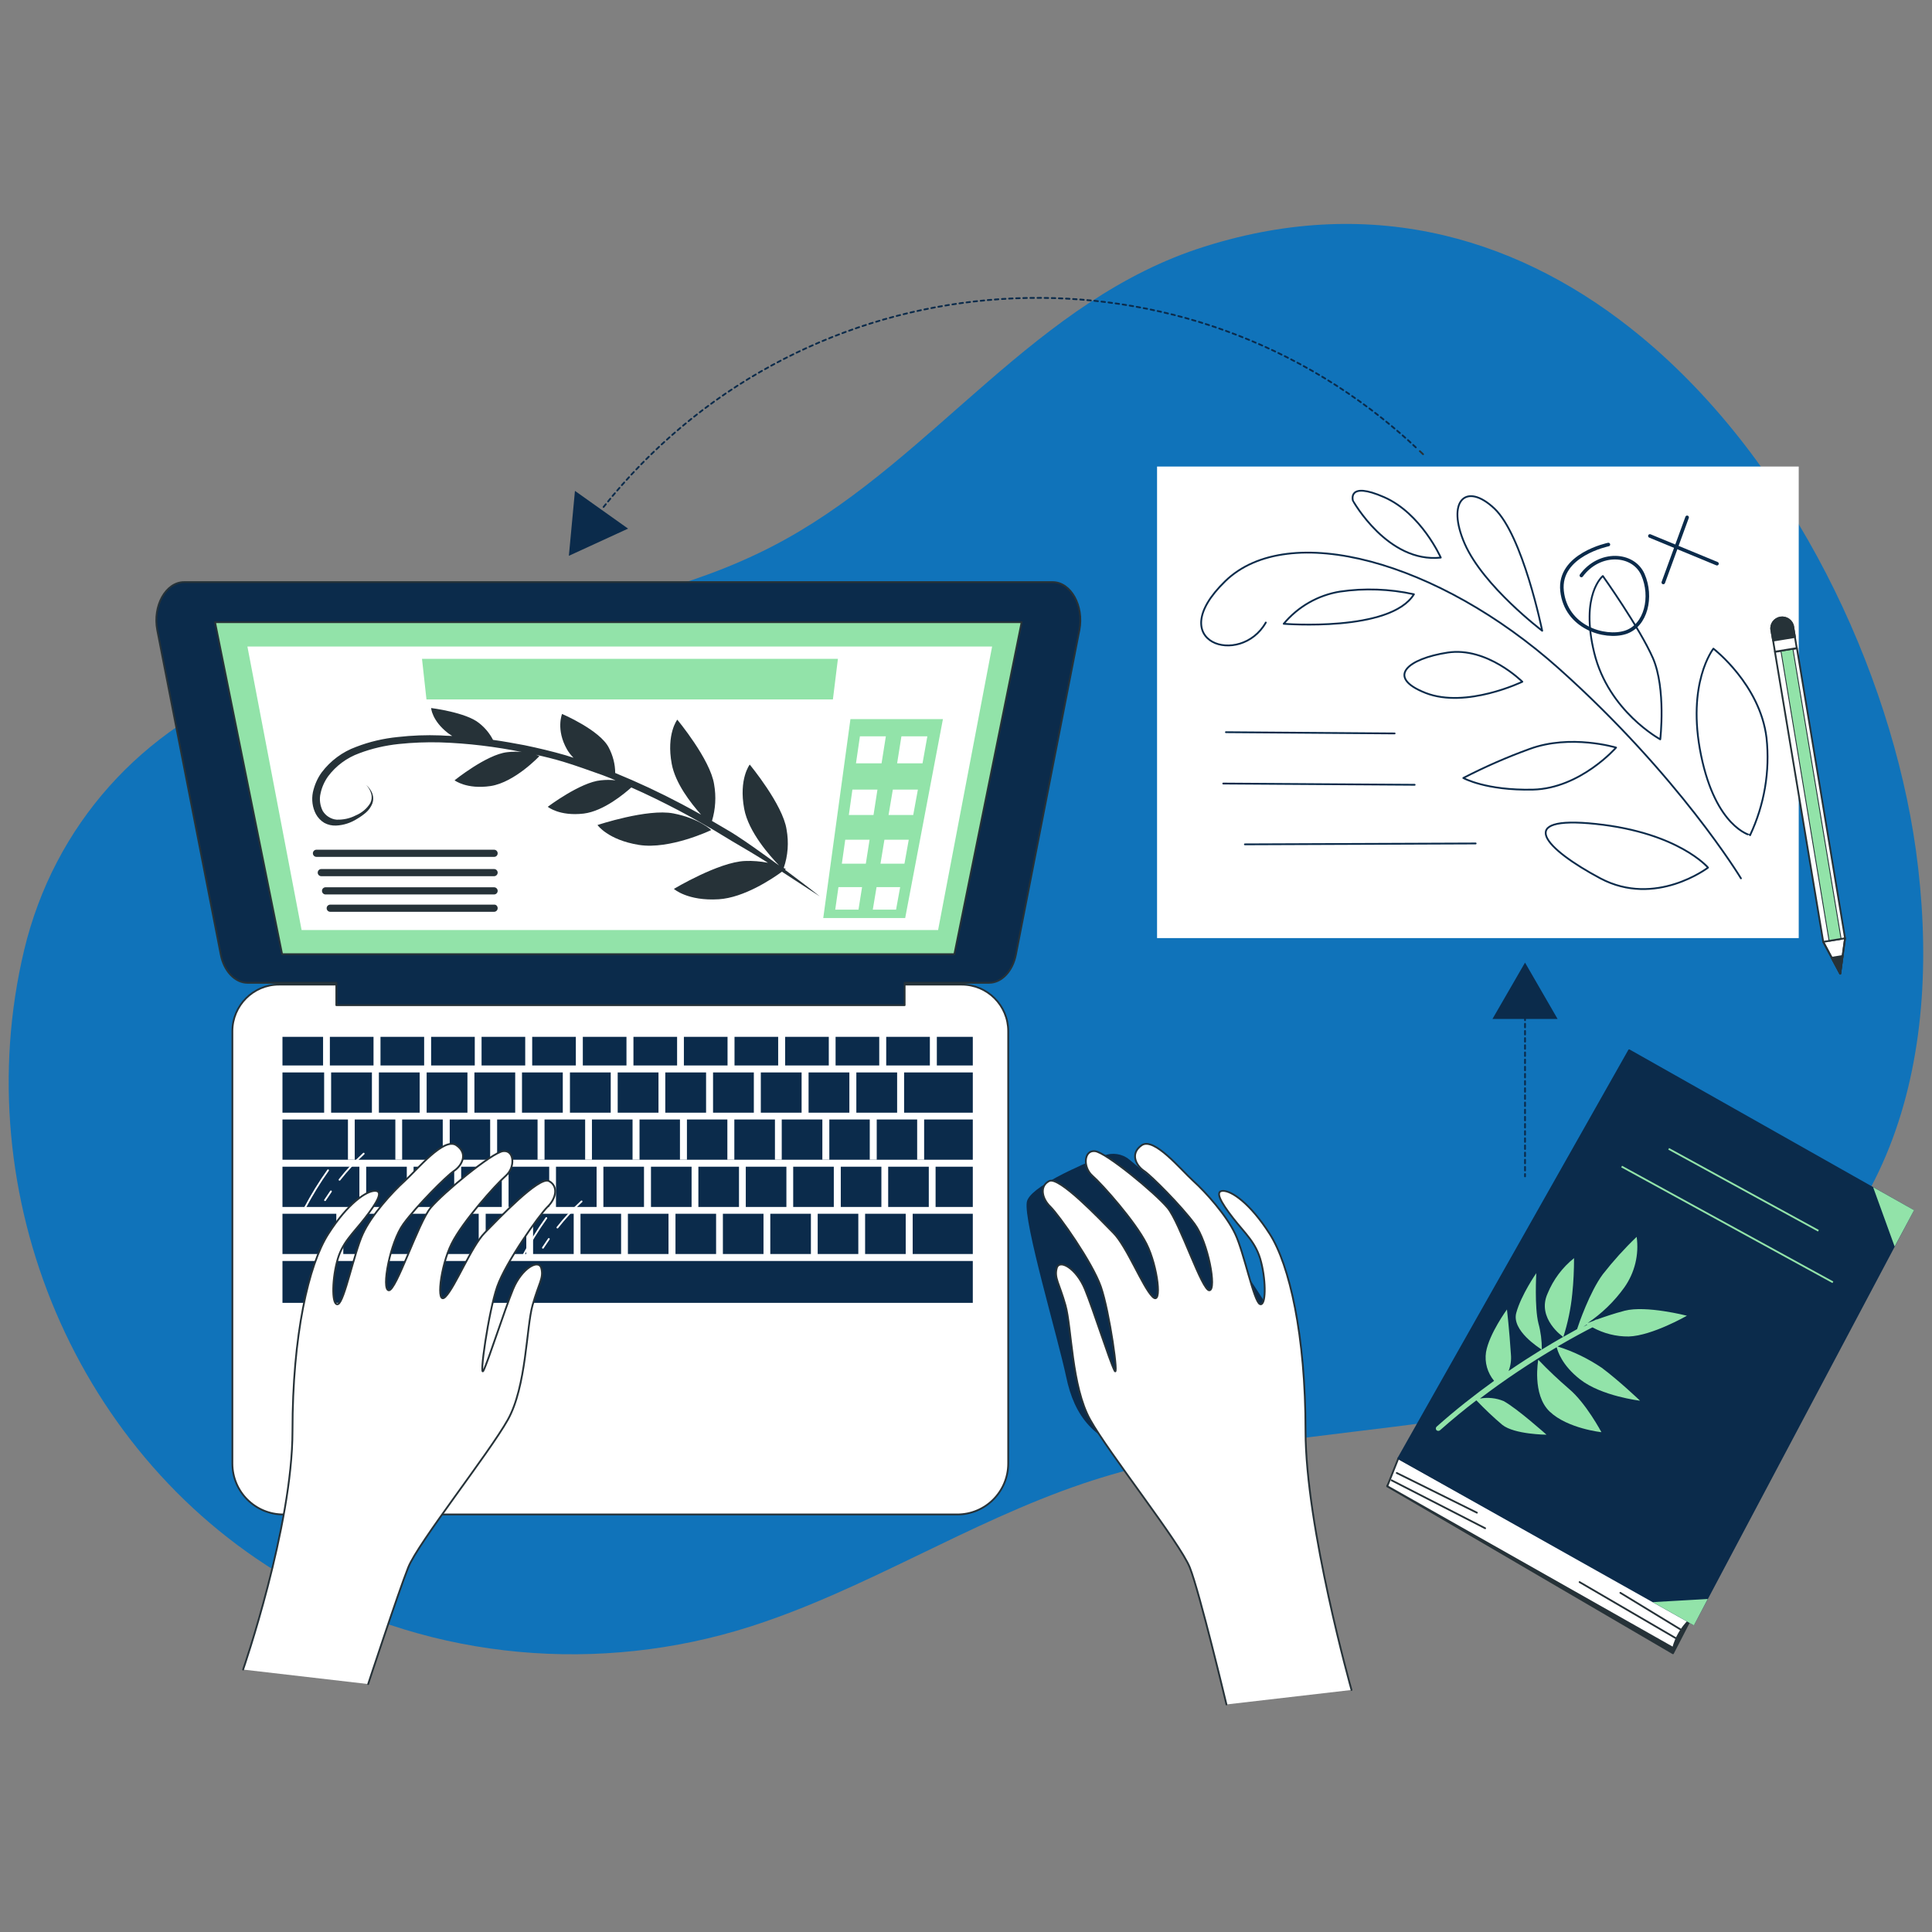
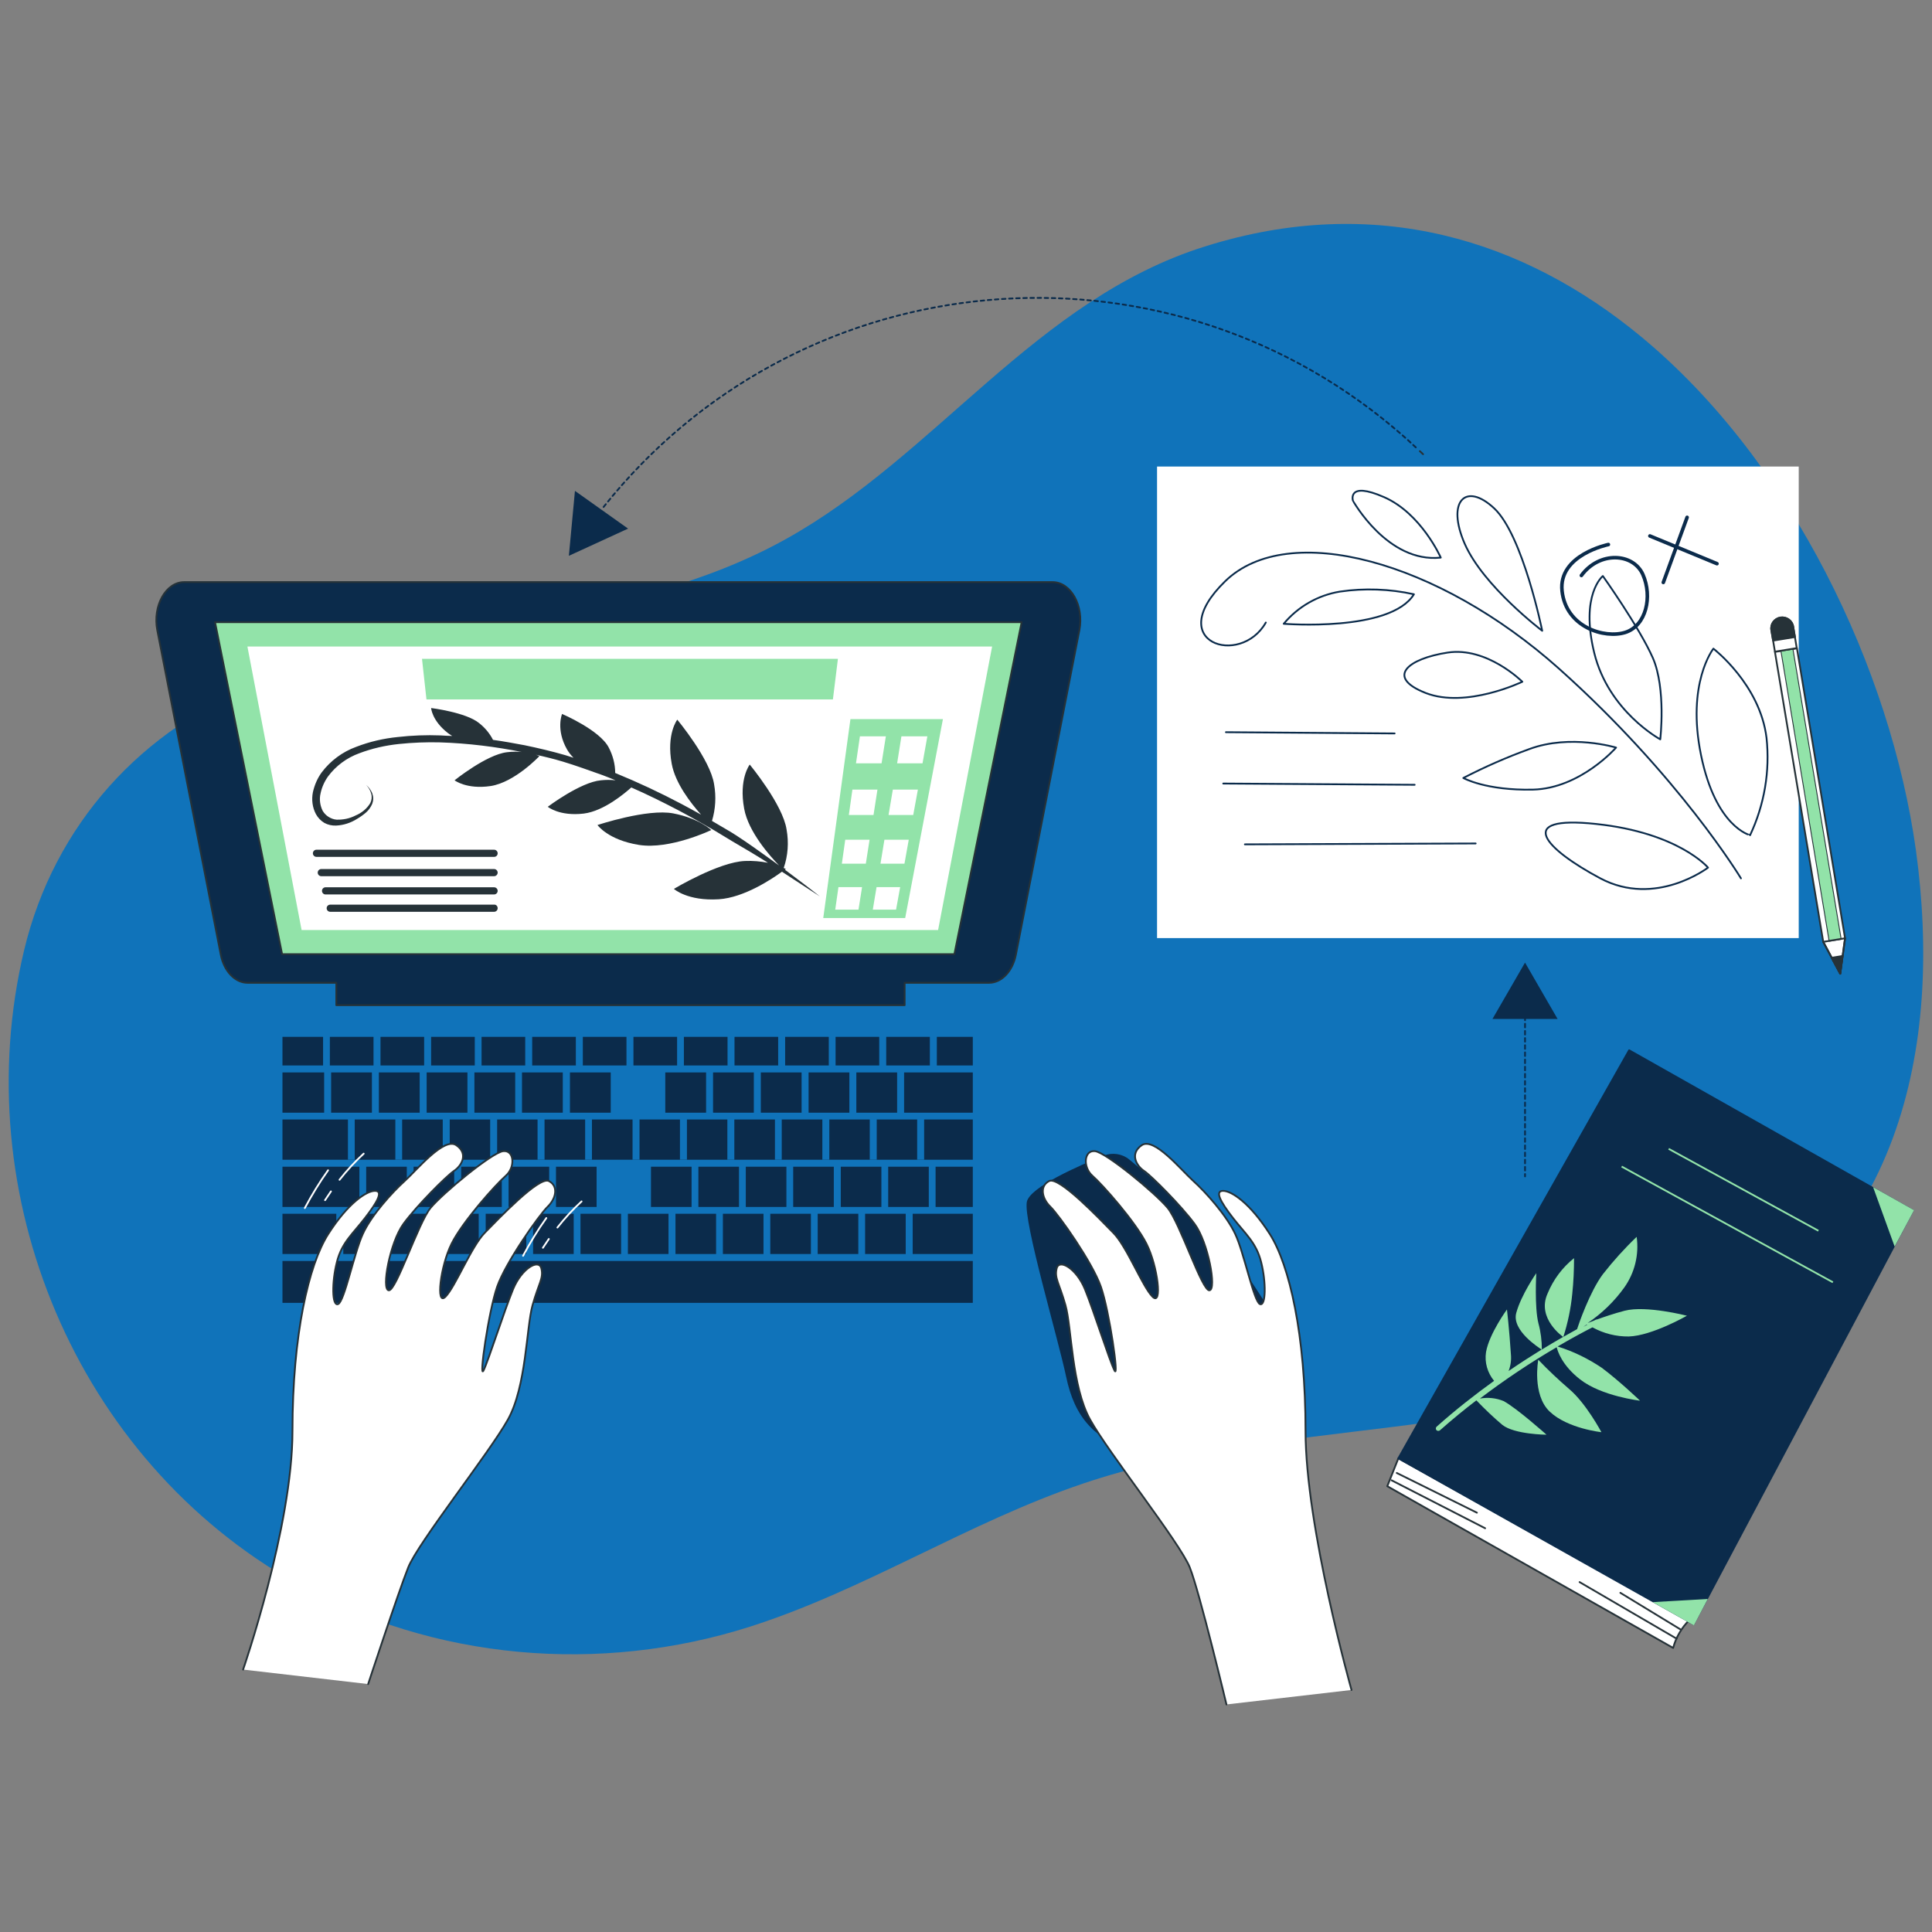
<svg xmlns="http://www.w3.org/2000/svg" id="Layer_1" x="0px" y="0px" viewBox="0 0 1080 1080" style="enable-background:new 0 0 1080 1080;" xml:space="preserve">
  <rect x="0" y="0" width="1080" height="1080" fill="#808080" stroke="none" />
  <style type="text/css">	.st0{fill:#1073BA;}	.st1{display:none;opacity:0.7;fill:#FFFFFF;enable-background:new    ;}	.st2{fill:#FFFFFF;}	.st3{fill:#FFFFFF;stroke:#0B2B4B;stroke-linecap:round;stroke-linejoin:round;}	.st4{fill:none;stroke:#0B2B4B;stroke-linecap:round;stroke-linejoin:round;}	.st5{fill:none;stroke:#0B2B4B;stroke-width:2;stroke-linecap:round;stroke-linejoin:round;}	.st6{fill:#FFFFFF;stroke:#263238;stroke-linecap:round;stroke-linejoin:round;}	.st7{fill:#92E3A9;stroke:#263238;stroke-width:0.5;stroke-linecap:round;stroke-linejoin:round;}	.st8{fill:none;stroke:#263238;stroke-linecap:round;stroke-linejoin:round;}	.st9{fill:#263238;stroke:#263238;stroke-linecap:round;stroke-linejoin:round;}	.st10{fill:#0B2B4B;}	.st11{fill:#0B2B4B;stroke:#263238;stroke-linecap:round;stroke-linejoin:round;}	.st12{fill:#92E3A9;stroke:#263238;stroke-linecap:round;stroke-linejoin:round;}	.st13{fill:#263238;}	.st14{fill:#92E3A9;}	.st15{fill:#0B2B4B;stroke:#0B2B4B;stroke-linecap:round;stroke-linejoin:round;}	.st16{fill:none;stroke:#92E3A9;stroke-miterlimit:10;}	.st17{fill:#92E3A9;stroke:#92E3A9;stroke-miterlimit:10;}	.st18{fill:none;stroke:#FFFFFF;stroke-linecap:round;stroke-linejoin:round;}	.st19{fill:none;stroke:#0B2B4B;stroke-linecap:round;stroke-linejoin:round;stroke-dasharray:1.99,1.99;}	.st20{fill:none;stroke:#0B2B4B;stroke-linecap:round;stroke-linejoin:round;stroke-dasharray:2,2;}</style>
  <g>
    <g id="freepik--background-simple--inject-102">
      <path class="st0" d="M917.4,188.2c-65.3-54-148.4-80.5-243.9-50.4C579.1,167.4,523,254.9,439.2,301.4   C350,351,241.1,345.9,146.3,381.6c-67,25.2-116.1,79.7-132.8,149.5c-32.6,136.7,29,284.8,152.1,354c76.8,43.1,170,50.9,253.7,24.2   c64.2-20.5,121.8-58.2,185.9-79.9c111.2-37.6,235.3-22.3,342.9-73.7c113.9-54.3,138.1-169.9,122.9-280.5   C1057,374.8,1002.1,258.3,917.4,188.2z" />
      <path class="st1" d="M917.4,188.2c-65.3-54-148.4-80.5-243.9-50.4C579.1,167.4,523,254.9,439.2,301.4   C350,351,241.1,345.9,146.3,381.6c-67,25.2-116.1,79.7-132.8,149.5c-32.6,136.7,29,284.8,152.1,354c76.8,43.1,170,50.9,253.7,24.2   c64.2-20.5,121.8-58.2,185.9-79.9c111.2-37.6,235.3-22.3,342.9-73.7c113.9-54.3,138.1-169.9,122.9-280.5   C1057,374.8,1002.1,258.3,917.4,188.2z" />
    </g>
    <g id="freepik--Sketch--inject-102">
      <rect x="646.8" y="260.8" class="st2" width="358.7" height="263.6" />
      <path class="st3" d="M954.8,485c0,0-16.4-19.5-62.6-24.4c-46.2-4.9-28.4,14,2.4,30.4C925.5,507.4,954.8,485,954.8,485z" />
      <path class="st3" d="M950.9,422.2c-8.3-40.4,6.9-59.6,6.9-59.6s26.1,20,29.7,49.9c2,18.6-1.2,37.4-9.2,54.4   C978.3,466.8,959.2,462.6,950.9,422.2z" />
      <path class="st3" d="M928.1,413.3c0,0-28.9-15.6-36.9-48.3s4.8-43,4.8-43s20.5,28.8,28,45.9C931.4,385.1,928.1,413.3,928.1,413.3z   " />
      <path class="st3" d="M903.4,417.9c0,0-25.4-7.7-48.4,0.8c-12.7,4.6-25,10-37,16.2c0,0,12.6,7.1,39,6.5   C883.5,440.7,903.4,417.9,903.4,417.9z" />
      <path class="st4" d="M973.2,491c0,0-34.5-57.2-101.8-117.3s-151.2-83.1-186.5-48.8c-35.3,34.3,8.5,48.2,22.7,23.1" />
      <path class="st4" d="M862.1,352.6c0,0-32.9-24.9-43.3-48.6c-10.4-23.8,0.5-34.8,16.5-19.8S862.1,352.6,862.1,352.6z" />
      <path class="st4" d="M851,381.1c0,0-19.7-19.7-41.8-16.3c-22.1,3.4-34.9,13.7-12.2,22.6C819.7,396.2,851,381.1,851,381.1z" />
      <line class="st4" x1="685.3" y1="409.3" x2="779.6" y2="410" />
      <line class="st4" x1="683.8" y1="438" x2="790.8" y2="438.7" />
      <line class="st4" x1="695.9" y1="472" x2="824.9" y2="471.5" />
      <path class="st4" d="M790.4,332.2c-13.6-3-27.6-3.5-41.3-1.5c-12.3,2-23.5,8.4-31.5,18C717.6,348.7,777.3,353.5,790.4,332.2z" />
      <path class="st4" d="M805.4,311.7c0,0-10.9-24.7-31.7-33.8s-17.4,2-17.4,2S775.7,314.9,805.4,311.7z" />
      <path class="st5" d="M899.1,304.4c0,0-28.1,5.7-25.9,26c2.2,20.3,23.8,26.8,35.4,23.1c11.7-3.8,15.2-20,9.8-32.3   C913,309,894.1,308,884,321.7" />
      <line class="st5" x1="943.1" y1="289.2" x2="929.8" y2="325.6" />
      <line class="st5" x1="922.3" y1="299.6" x2="959.8" y2="315.1" />
    </g>
    <g id="freepik--Pencil--inject-102">
      <polygon class="st6" points="1031.4,524.5 1028.7,544.3 1019.2,526.5 992.2,364.4 1004.5,362.4   " />
      <rect x="1008.4" y="362.3" transform="matrix(0.987 -0.164 0.164 0.987 -59.141 171.785)" class="st7" width="6.8" height="164.3" />
      <polygon class="st8" points="1031.4,524.5 1019.2,526.5 1028.7,544.3   " />
      <polygon class="st9" points="1023.9,535.4 1028.7,544.3 1030,534.4   " />
      <path class="st6" d="M995.3,345.2L995.3,345.2c-3.4,0.6-5.7,3.7-5.1,7.1l2,12l12.2-2l-2-12C1001.9,347,998.7,344.7,995.3,345.2z" />
      <path class="st9" d="M995.3,345.2L995.3,345.2c-3.4,0.6-5.7,3.7-5.1,7.1l1,5.8l12.2-2l-1-5.8C1001.9,347,998.7,344.7,995.3,345.2z   " />
    </g>
    <g id="freepik--Device--inject-102">
-       <path class="st6" d="M155.9,550.4h381.7c14.4,0,26,11.7,26,26l0,0v241.7c0,15.7-12.7,28.5-28.5,28.5c0,0,0,0,0,0H158.4   c-15.7,0-28.5-12.7-28.5-28.5l0,0V576.4C129.9,562.1,141.6,550.4,155.9,550.4z" />
      <rect x="269.2" y="579.6" class="st10" width="24.4" height="16" />
      <rect x="191.9" y="678.5" class="st10" width="22.7" height="22.5" />
      <rect x="291.8" y="599.5" class="st10" width="22.8" height="22.5" />
      <rect x="241" y="579.6" class="st10" width="24.4" height="16" />
      <rect x="318.6" y="599.5" class="st10" width="22.8" height="22.5" />
      <rect x="297.5" y="579.6" class="st10" width="24.4" height="16" />
      <rect x="157.9" y="652.2" class="st10" width="43" height="22.5" />
      <rect x="238.5" y="599.5" class="st10" width="22.8" height="22.5" />
      <rect x="157.9" y="678.5" class="st10" width="30.1" height="22.5" />
      <rect x="325.8" y="579.6" class="st10" width="24.4" height="16" />
      <rect x="185.1" y="599.5" class="st10" width="22.8" height="22.5" />
      <rect x="184.4" y="579.6" class="st10" width="24.4" height="16" />
      <rect x="212.7" y="579.6" class="st10" width="24.4" height="16" />
      <rect x="211.8" y="599.5" class="st10" width="22.8" height="22.5" />
      <rect x="265.2" y="599.5" class="st10" width="22.8" height="22.5" />
      <rect x="438.9" y="579.6" class="st10" width="24.4" height="16" />
      <rect x="467.1" y="579.6" class="st10" width="24.4" height="16" />
      <rect x="452" y="599.5" class="st10" width="22.8" height="22.5" />
      <rect x="478.7" y="599.5" class="st10" width="22.8" height="22.5" />
      <rect x="510.2" y="678.5" class="st10" width="33.6" height="22.5" />
      <rect x="495.4" y="579.6" class="st10" width="24.4" height="16" />
      <rect x="157.9" y="599.5" class="st10" width="23.3" height="22.5" />
      <rect x="354.1" y="579.6" class="st10" width="24.4" height="16" />
      <rect x="382.3" y="579.6" class="st10" width="24.4" height="16" />
      <rect x="371.9" y="599.5" class="st10" width="22.8" height="22.5" />
      <rect x="425.3" y="599.5" class="st10" width="22.8" height="22.5" />
-       <rect x="345.3" y="599.5" class="st10" width="22.8" height="22.5" />
      <rect x="398.6" y="599.5" class="st10" width="22.8" height="22.5" />
      <rect x="410.6" y="579.6" class="st10" width="24.4" height="16" />
      <rect x="377.6" y="678.5" class="st10" width="22.7" height="22.5" />
      <rect x="496.5" y="652.2" class="st10" width="22.7" height="22.5" />
      <rect x="470" y="652.2" class="st10" width="22.7" height="22.5" />
      <rect x="483.6" y="678.5" class="st10" width="22.7" height="22.5" />
      <rect x="457.1" y="678.5" class="st10" width="22.7" height="22.5" />
      <rect x="404.1" y="678.5" class="st10" width="22.7" height="22.5" />
      <rect x="430.6" y="678.5" class="st10" width="22.7" height="22.5" />
      <rect x="443.4" y="652.2" class="st10" width="22.7" height="22.5" />
      <rect x="416.9" y="652.2" class="st10" width="22.7" height="22.5" />
      <rect x="523.7" y="579.6" class="st10" width="20.1" height="16" />
      <rect x="157.9" y="579.6" class="st10" width="22.7" height="16" />
      <rect x="157.9" y="704.9" class="st10" width="385.9" height="23.4" />
      <rect x="505.4" y="599.5" class="st10" width="38.4" height="22.5" />
      <rect x="523" y="652.2" class="st10" width="20.8" height="22.5" />
      <polygon class="st10" points="516.6,648.2 512.7,648.2 512.7,625.8 490.1,625.8 490.1,648.2 486.2,648.2 486.2,625.8 463.6,625.8    463.6,648.2 459.7,648.2 459.7,625.8 437,625.8 437,648.2 433.2,648.2 433.2,625.8 410.5,625.8 410.5,648.2 406.6,648.2    406.6,625.8 384,625.8 384,648.2 380.1,648.2 380.1,625.8 357.5,625.8 357.5,648.2 353.6,648.2 353.6,625.8 330.9,625.8    330.9,648.2 327.1,648.2 327.1,625.8 304.4,625.8 304.4,648.2 300.5,648.2 300.5,625.8 277.9,625.8 277.9,648.2 274,648.2    274,625.8 251.4,625.8 251.4,648.2 247.5,648.2 247.5,625.8 224.8,625.8 224.8,648.2 221,648.2 221,625.8 198.3,625.8    198.3,648.2 194.5,648.2 194.5,625.8 157.9,625.8 157.9,648.3 543.8,648.3 543.8,625.8 516.6,625.8   " />
      <rect x="310.8" y="652.2" class="st10" width="22.7" height="22.5" />
      <rect x="390.4" y="652.2" class="st10" width="22.7" height="22.5" />
      <rect x="257.8" y="652.2" class="st10" width="22.7" height="22.5" />
      <rect x="271.5" y="678.5" class="st10" width="22.7" height="22.5" />
      <rect x="284.3" y="652.2" class="st10" width="22.7" height="22.5" />
      <rect x="231.2" y="652.2" class="st10" width="22.7" height="22.5" />
      <rect x="218.4" y="678.5" class="st10" width="22.7" height="22.5" />
      <rect x="244.9" y="678.5" class="st10" width="22.7" height="22.5" />
-       <rect x="337.3" y="652.2" class="st10" width="22.7" height="22.5" />
      <rect x="351" y="678.5" class="st10" width="22.7" height="22.5" />
      <rect x="363.9" y="652.2" class="st10" width="22.7" height="22.5" />
      <rect x="298" y="678.5" class="st10" width="22.7" height="22.5" />
      <rect x="324.5" y="678.5" class="st10" width="22.7" height="22.5" />
      <rect x="204.7" y="652.2" class="st10" width="22.7" height="22.5" />
      <path class="st11" d="M588.4,325.4H102.9c-10.2,0-17.6,13.3-15,26.8l35.5,181.4c1.8,9.3,8,15.8,15,15.8H188v12.5h317.7v-12.5h47.2   c7,0,13.2-6.5,15-15.8l35.5-181.4C606,338.6,598.6,325.4,588.4,325.4z" />
      <polygon class="st12" points="533.5,533.4 157.7,533.4 120.2,347.8 571.1,347.8   " />
      <polygon class="st2" points="138.3,361.4 168.6,519.9 524.4,519.9 554.6,361.4   " />
      <path class="st13" d="M376.4,454.7c-14.5-2.8-42.4,6.5-42.4,6.5s5.8,8.3,23.1,11.1c17.4,2.8,40.5-8.3,40.5-8.3   S390.9,457.5,376.4,454.7z" />
      <path class="st13" d="M458.3,501.1c-6.4-5.1-12.9-10-19.5-14.9l0.5-0.4c0,0-0.4-0.2-1.2-0.6c2.4-6.9,2.9-14.3,1.6-21.5   c-2.1-14-20.6-36.3-20.6-36.3s-6.2,8-3.1,24.7c2.4,13.1,14.6,26.6,19.5,31.7c-4.9-3.5-9.6-7-14.5-10.4c-3.1-2.2-6.4-4.4-9.6-6.5   c-3.2-2.1-6.7-4-10-6l-3.4-2c2-6.6,2.4-13.6,1.2-20.4c-2.1-14-20.6-36.2-20.6-36.2s-6.2,8-3.1,24.7c2,10.9,10.7,22,16.4,28.4   c-3.6-2-7.2-4-10.8-5.9c-12.1-6.4-24.5-12.2-37.2-17.4c0-4.9-1.3-9.8-3.6-14.2c-5-9.8-26.1-18.8-26.1-18.8s-3.6,8.7,2.8,19.9   c1,1.7,2.2,3.2,3.6,4.6l-4.4-1.4c-7.6-2.2-15.2-4-22.9-5.6c-5.9-1.1-11.8-2.2-17.7-3c-1.9-3.7-4.6-6.9-7.8-9.4   c-7.3-6-26.8-8.4-26.8-8.4s0.4,7,9.4,14c0.8,0.6,1.6,1.1,2.4,1.6c-2.2,0-4.4-0.2-6.6-0.3c-7.9-0.3-15.9,0-23.8,0.9   c-8,0.8-15.8,2.6-23.3,5.5c-7.7,2.8-14.4,7.8-19.3,14.3c-2.4,3.3-4,7.1-4.9,11.1c-0.8,4.1-0.3,8.4,1.7,12.2c1.1,2,2.7,3.7,4.7,4.9   c2,1.1,4.3,1.6,6.6,1.5c4.2-0.2,8.2-1.5,11.8-3.8c1.7-1,3.4-2.2,4.9-3.5c1.5-1.3,2.7-3,3.5-4.9c0.7-1.9,0.7-3.9,0-5.8   c-0.7-1.8-1.9-3.4-3.4-4.7c1.3,1.4,2.3,3,2.8,4.9c0.5,1.7,0.3,3.6-0.5,5.2c-1.9,3.2-4.9,5.6-8.3,7c-3.3,1.7-6.9,2.4-10.5,2.3   c-1.6-0.1-3.2-0.7-4.6-1.6c-1.3-0.8-2.4-2-3.2-3.3c-1.5-3-2-6.5-1.2-9.8c0.7-3.4,2.2-6.7,4.2-9.5c4.4-5.9,10.5-10.4,17.4-12.9   c7.1-2.7,14.6-4.4,22.2-5.2c7.7-0.8,15.4-1.1,23.1-0.9c15.5,0.5,31,2.4,46.2,5.5h0.6c-3.2-0.4-6.4-0.4-9.5,0   c-11.4,1.3-29.3,15.7-29.3,15.7s6.7,5.2,20.2,3.2c13.5-2.1,27.2-16.7,27.2-16.7c-0.6-0.3-1.3-0.6-2-0.8c5.1,1.1,10.3,2.4,15.3,3.9   c7.3,2.2,14.6,4.9,22,7.5c2.4,0.9,4.9,1.9,7.3,2.9c-2.7-0.3-5.5-0.3-8.2,0c-11.4,1-29.7,14.8-29.7,14.8s6.5,5.4,20.1,3.8   c11.3-1.4,23-11.4,26.6-14.6c8.9,3.9,17.6,8.2,26.2,12.7c6.8,3.6,13.5,7.4,20.2,11.3l9.9,6c3.3,2,6.7,3.9,10,5.9   c3.3,2,6.8,4.1,10.1,6.2c-4.2-0.8-8.5-1.2-12.8-1c-14.6,0.5-39.8,15.6-39.8,15.6s7.6,6.9,25.1,5.8c14.1-0.9,29.7-11.3,35.3-15.4   C444.2,491.9,451.3,496.5,458.3,501.1z" />
      <path class="st13" d="M276.2,475h-99.3c-1.1,0-2,0.9-2,2c0,0,0,0,0,0c0,1.1,0.9,2,2,2h99.3c1.1,0,2-0.8,2-2c0,0,0,0,0,0   C278.2,475.9,277.3,475,276.2,475C276.2,475,276.2,475,276.2,475z" />
      <path class="st13" d="M276.2,485.8h-96.6c-1.1,0-2,0.9-2,2c0,1.1,0.9,2,2,2c0,0,0,0,0,0h96.6c1.1,0,2-0.9,2-2c0,0,0,0,0,0   C278.2,486.7,277.3,485.8,276.2,485.8C276.2,485.8,276.2,485.8,276.2,485.8z" />
      <path class="st13" d="M276.2,496h-94c-1.1-0.1-2.1,0.7-2.2,1.8c-0.1,1.1,0.7,2.1,1.8,2.2c0.1,0,0.3,0,0.4,0h94c1.1,0,2-0.9,2-2   c0,0,0,0,0,0C278.2,496.9,277.3,496,276.2,496C276.2,496,276.2,496,276.2,496z" />
      <path class="st13" d="M276.2,505.7h-91.6c-1.1,0-2,0.9-2,2c0,1.1,0.9,2,2,2c0,0,0,0,0,0h91.6c1.1,0,2-0.9,2-2c0,0,0,0,0,0   C278.2,506.5,277.3,505.6,276.2,505.7C276.2,505.7,276.2,505.7,276.2,505.7z" />
      <path class="st14" d="M475.4,402l-15.2,111.2H506L527.1,402H475.4z M479.9,508.5h-13l1.8-12.6h13.2L479.9,508.5z M484,482.8h-13.4   l1.9-13.4h13.6L484,482.8z M488.3,455.6h-13.8l2-14.2h14L488.3,455.6z M492.8,426.7h-14.3l2.2-15.1h14.5L492.8,426.7z    M500.9,508.5h-13l2.1-12.6h13.2L500.9,508.5z M505.6,482.8h-13.4l2.2-13.4H508L505.6,482.8z M510.5,455.6h-13.8l2.4-14.2h14   L510.5,455.6z M515.7,426.7h-14.2l2.4-15.1h14.5L515.7,426.7z" />
      <polygon class="st14" points="238.4,391 465.6,391 468.4,368.3 235.9,368.3   " />
    </g>
    <g id="freepik--Book--inject-102">
-       <polygon class="st9" points="775.4,830.8 935.2,924.2 1060.2,681.6 911.3,596.9   " />
      <path class="st6" d="M781.7,815.2l-6.2,15.6l159.8,90.4c1.6-5.9,4.7-11.3,9.1-15.6L781.7,815.2z" />
      <polygon class="st15" points="910.7,587.1 781.7,815.2 946.7,907.9 1069.3,676.7   " />
      <line class="st8" x1="780.8" y1="823.4" x2="825.6" y2="845.6" />
      <line class="st8" x1="777.9" y1="827.5" x2="830.2" y2="854.3" />
      <line class="st8" x1="939.3" y1="910.8" x2="905.8" y2="890.4" />
      <line class="st8" x1="937.2" y1="916" x2="883" y2="884.4" />
      <path class="st14" d="M873.9,747.4c2.5-7.8,4.2-15.9,5-24.1c0.7-6.6,1-13.3,1-20c-6.5,5.2-11.6,12-14.8,19.8   C858.8,737.1,873.9,747.4,873.9,747.4z" />
      <path class="st14" d="M877.2,776.5c-6-5.2-11.8-10.6-17.3-16.4c0,0-3.6,19.5,6.4,29s28.9,11.5,28.9,11.5S886.6,784.4,877.2,776.5z   " />
      <path class="st14" d="M827.3,781.8c13.7-10.4,28-20,42.9-28.7c0.5,2,2.8,10,13.1,18c12,9.4,33.5,11.9,33.5,11.9   s-11.5-11-21.4-18.4c-7.6-5.1-15.9-9.2-24.7-11.9c8.9-5.2,15.7-8.8,19.5-10.7c6.2,3.4,13.2,5.2,20.3,5.1   c13-0.4,32.5-11.6,32.5-11.6s-22.8-5.9-34.8-2.8c-6.1,1.6-11.6,3.5-15.5,4.9c-0.2,0-0.4,0-0.6,0.1l-1.2,0.6l-3.4,1.3   c8-5.4,14.9-12.1,20.5-19.9c5.8-8.2,8.3-18.3,6.9-28.3c-6.8,6.5-13.1,13.5-18.9,20.9c-7.3,9.8-13.6,28.1-14.4,30.7   c-5.1,2.8-11.9,6.6-19.7,11.4c0-4.9-0.6-9.9-1.9-14.6c-2.3-9.1-1.2-28.1-1.2-28.1s-8.4,12-11.2,22.2c-2.7,9.8,12.7,19.5,14.2,20.5   c-5.7,3.5-11.9,7.5-18.5,12c1.2-3,1.6-6.2,1.3-9.4c-0.9-13.8-2.2-25-2.2-25s-9.9,13.5-11.7,23.8c-0.9,5.8,0.8,11.6,4.5,16.1   c-11.1,8-21.9,16.5-32.1,25.6c-0.6,0.5-0.6,1.4-0.1,2l0,0c0.6,0.5,1.4,0.5,2,0c6.8-6,13.6-11.6,20.3-16.7   c4.6,4.8,9.4,9.4,14.5,13.7c6.8,5.4,24.7,5.5,24.7,5.5s-16.7-14.9-24-18.8C836.4,781.5,831.8,781,827.3,781.8z M887,740.4l0.2,0.2   l-2.1,1.1L887,740.4z" />
      <line class="st16" x1="932.8" y1="642.2" x2="1016.5" y2="688" />
      <line class="st16" x1="906.5" y1="652.1" x2="1024.6" y2="716.8" />
      <polygon class="st17" points="1059.2,695.6 1069.3,676.7 1048,664.7   " />
      <polygon class="st17" points="946.7,907.9 953.8,894.4 925.6,896   " />
    </g>
    <g id="freepik--right-hand--inject-102">
      <path class="st10" d="M631.3,648.2c-4-3.3-9.5-4.1-14.3-2.2c-13.9,5.6-41.5,17.7-43,25.9c-2,10.9,17.4,75.9,22,97.8   c4.6,21.9,15.4,36.6,42.5,42.5c27,5.9,62.4-9,75.9-33.4s-4.9-46.7-19-68.7C684.2,692.6,646.5,660.7,631.3,648.2z" />
      <path class="st6" d="M755.5,944.7c0,0-25.7-91.2-25.7-144.8s-9-92.9-20-110.1c-11-17.2-21.3-24.1-26.1-24.1s-1.4,6.2,5.5,15.1   s13.1,13.8,15.8,24.8c2.8,11,2.7,24.8-0.7,23.4c-3.4-1.4-8.9-28.9-13.8-39.2c-4.8-10.3-16.5-23.4-23.4-29.6   c-6.9-6.2-22-24.8-28.9-20s-2.8,11.7,1.4,14.4c4.1,2.8,20.6,19.3,28.2,29.6c7.6,10.3,12.4,36.6,8.3,37.1   c-4.1,0.6-16.5-37.8-23.4-46.1c-6.9-8.3-34.4-31-40.6-31.7s-6.9,9-1.4,13.8s23.9,25.5,30.2,38s9,35.1,3.4,29.6s-14.4-28.2-22-35.8   c-7.5-7.6-30.3-31.7-35.8-28.9c-5.5,2.8-4.1,9.8,0.7,14.4c4.8,4.7,23.4,31,28.2,44.7c4.8,13.8,10.3,52.3,7.6,46.8   c-2.8-5.5-11.7-33.7-16.5-45.4s-14.4-17.2-15.8-11.7c-1.4,5.5,1.4,8.2,4.9,20.6s3.4,45.4,13.8,64c10.3,18.6,50.2,68.8,55.7,82.6   c5.5,13.8,20.5,76.6,20.5,76.6" />
    </g>
    <g id="freepik--left-hand--inject-102">
      <path class="st18" d="M185,666c-1.1,1.6-2.2,3.2-3.3,4.9" />
      <path class="st18" d="M203.3,644.9c-4.9,4.5-9.4,9.4-13.5,14.6" />
      <path class="st18" d="M183.4,654.2c-4.8,6.7-9.1,13.8-13,21.1" />
      <path class="st18" d="M306.8,692.6c-1.1,1.6-2.2,3.2-3.3,4.9" />
      <path class="st18" d="M325.1,671.6c-4.9,4.5-9.4,9.4-13.5,14.6" />
      <path class="st18" d="M305.4,680.9c-4.8,6.7-9.1,13.8-13,21.1" />
      <path class="st6" d="M135.9,933.3c0,0,27.6-79.8,27.6-133.4s9-92.9,20-110.1c11-17.2,21.3-24.1,26.1-24.1c4.8,0,1.4,6.2-5.5,15.1   c-6.9,9-13.1,13.8-15.8,24.8c-2.8,11-2.8,24.8,0.7,23.4s9-28.8,13.8-39.2c4.7-10.4,16.5-23.4,23.4-29.6c6.9-6.2,22-24.8,28.9-20   c7,4.8,2.8,11.7-1.4,14.4c-4.1,2.8-20.7,19.3-28.2,29.6s-12.4,36.6-8.2,37.1c4.1,0.6,16.5-37.8,23.4-46.1   c6.9-8.3,34.4-31,40.6-31.7s6.9,9,1.4,13.8s-24.1,25.5-30.3,38c-6.2,12.4-8.9,35.1-3.4,29.6s14.5-28.2,22-35.8   c7.5-7.6,30.3-31.7,35.8-28.9c5.5,2.8,4.1,9.8-0.7,14.4c-4.8,4.7-23.4,31-28.2,44.7c-4.8,13.8-10.3,52.3-7.6,46.8   s11.7-33.7,16.5-45.4c4.8-11.7,14.4-17.2,15.8-11.7c1.4,5.5-1.4,8.2-4.9,20.6s-3.4,45.4-13.8,64s-50.2,68.8-55.7,82.6   c-5.5,13.8-22.4,65.2-22.4,65.2" />
    </g>
    <g id="freepik--Arrows--inject-102">
      <path class="st8" d="M332.9,289.1l1.5-2" />
      <path class="st19" d="M337.4,283.4c106.5-133.9,301.4-156,435.3-49.5c6.6,5.3,13.1,10.8,19.3,16.7" />
      <path class="st8" d="M793.7,252.2l1.8,1.7" />
      <polygon class="st10" points="351.1,295.5 318,310.7 321.4,274.4   " />
      <line class="st20" x1="852.5" y1="564.3" x2="852.5" y2="657.6" />
      <polygon class="st10" points="834.3,569.6 852.5,538.1 870.7,569.6   " />
    </g>
  </g>
</svg>